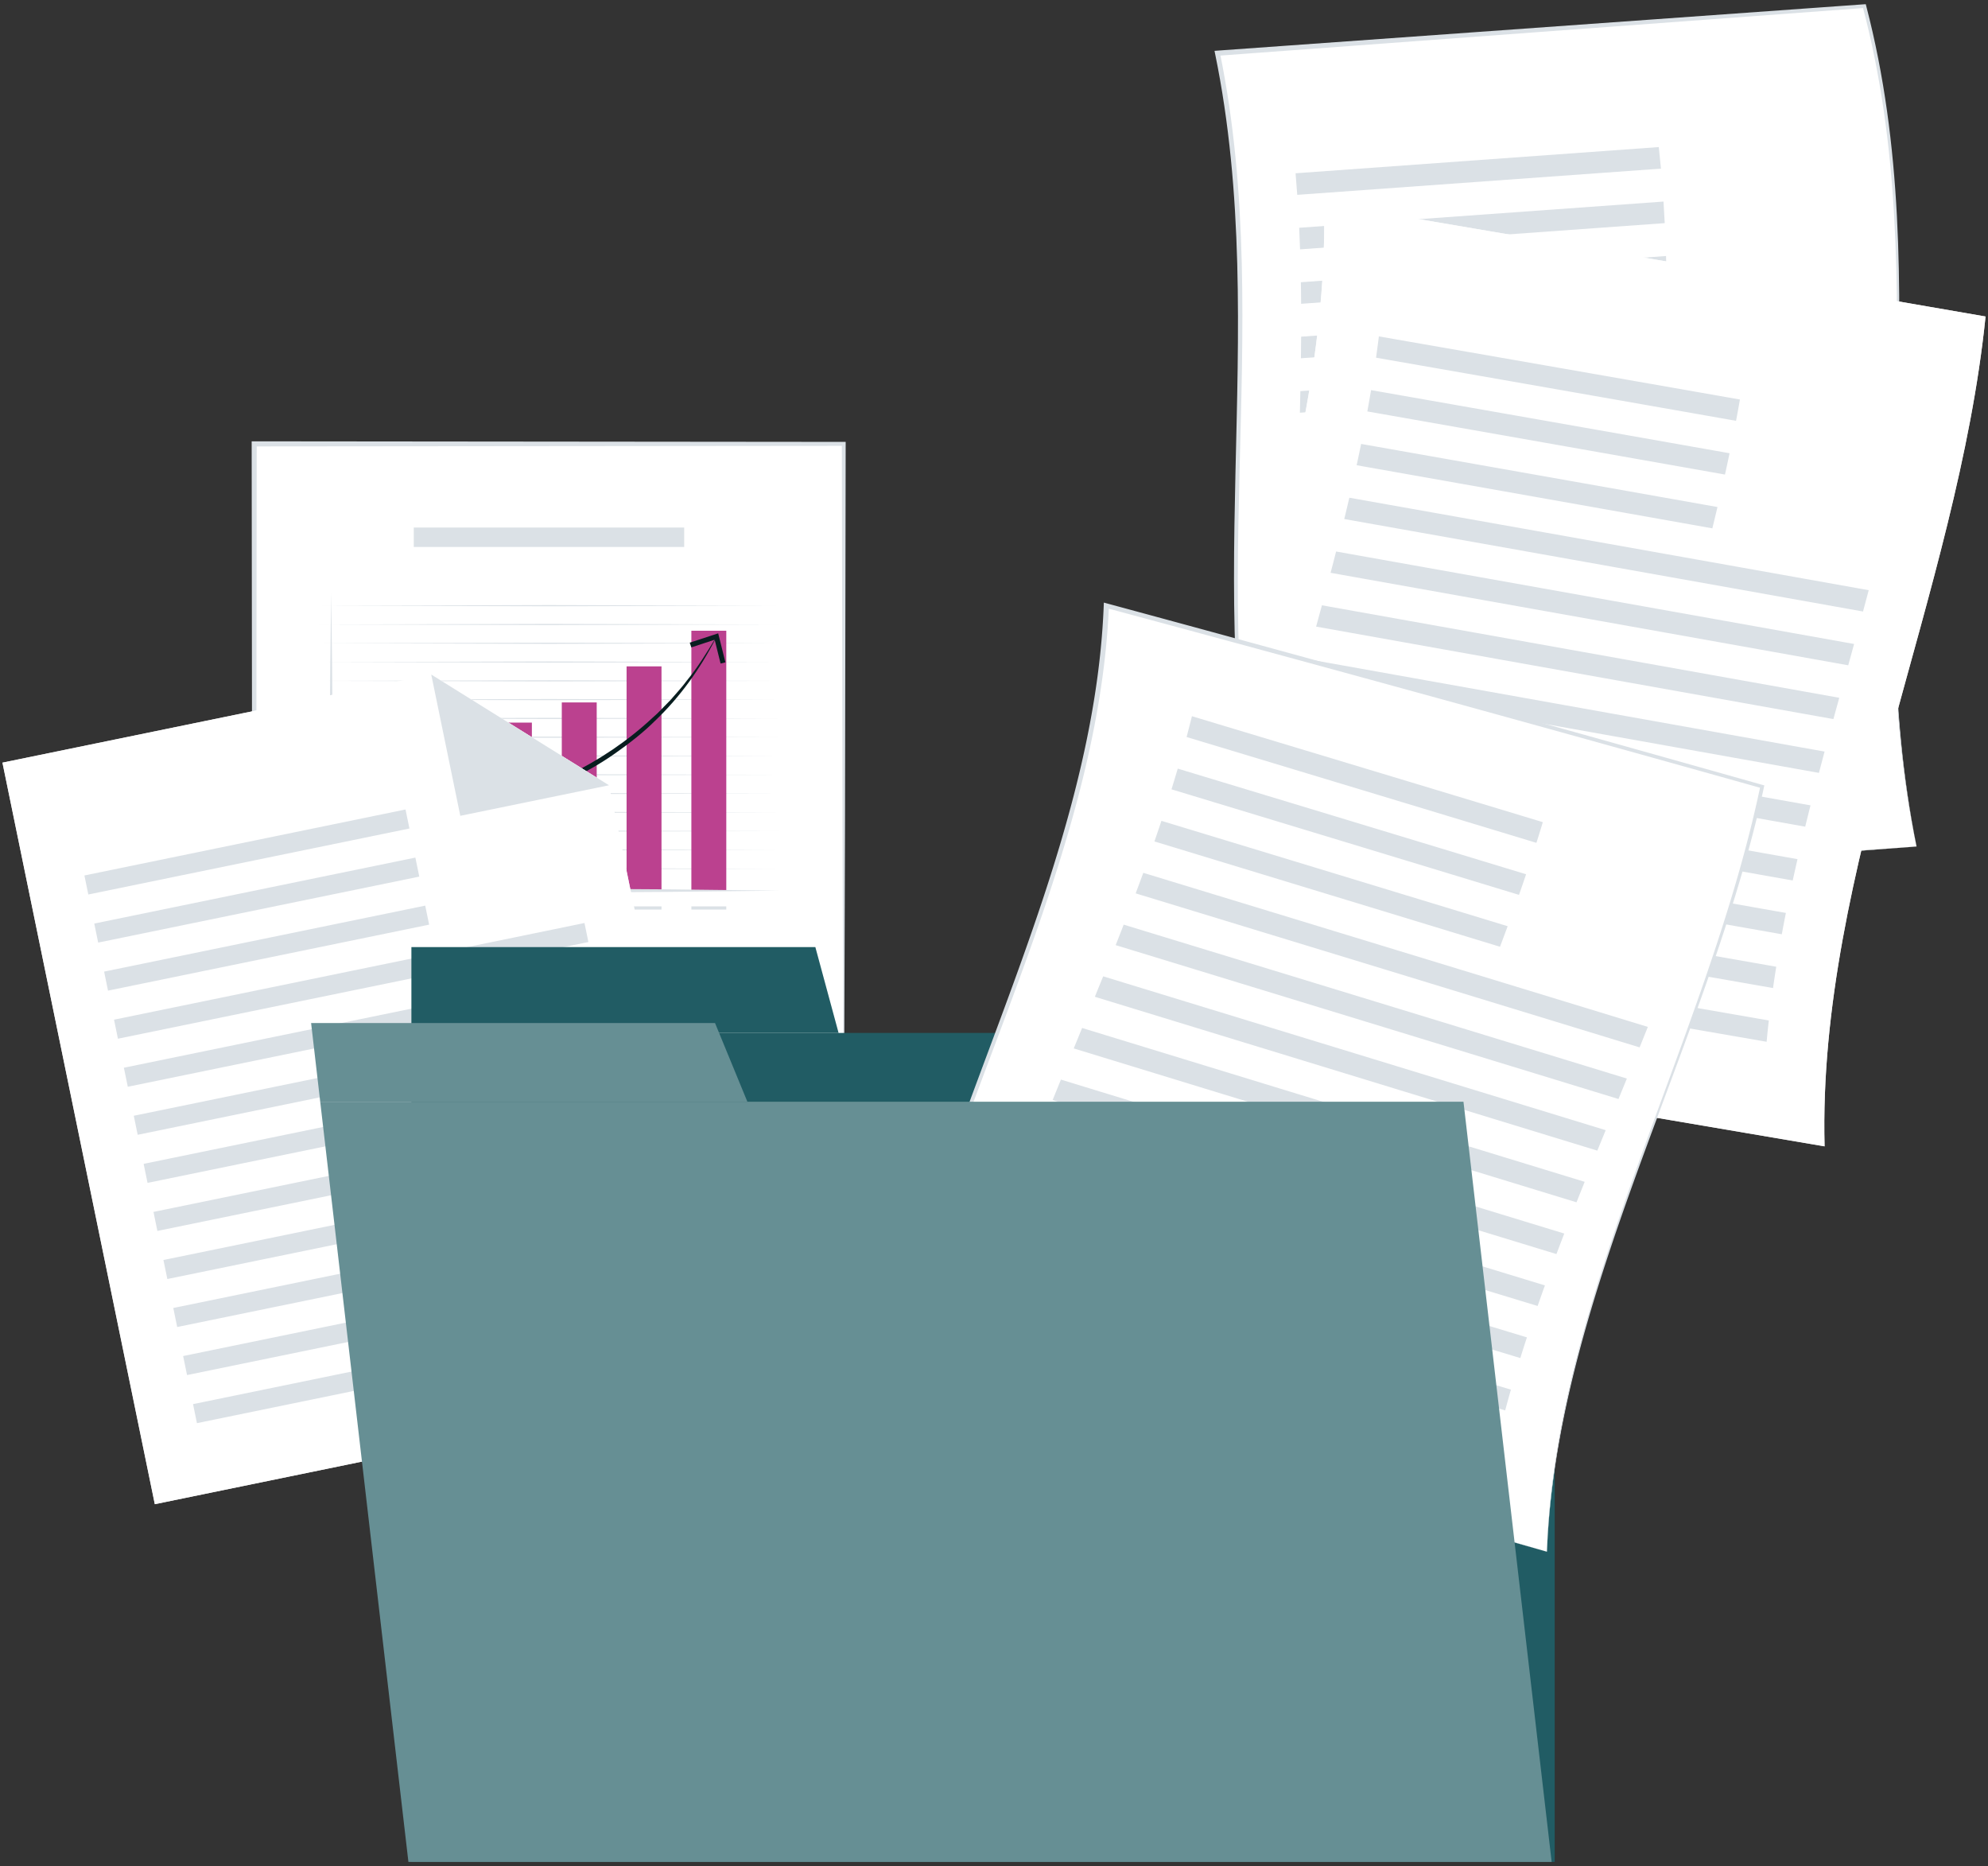
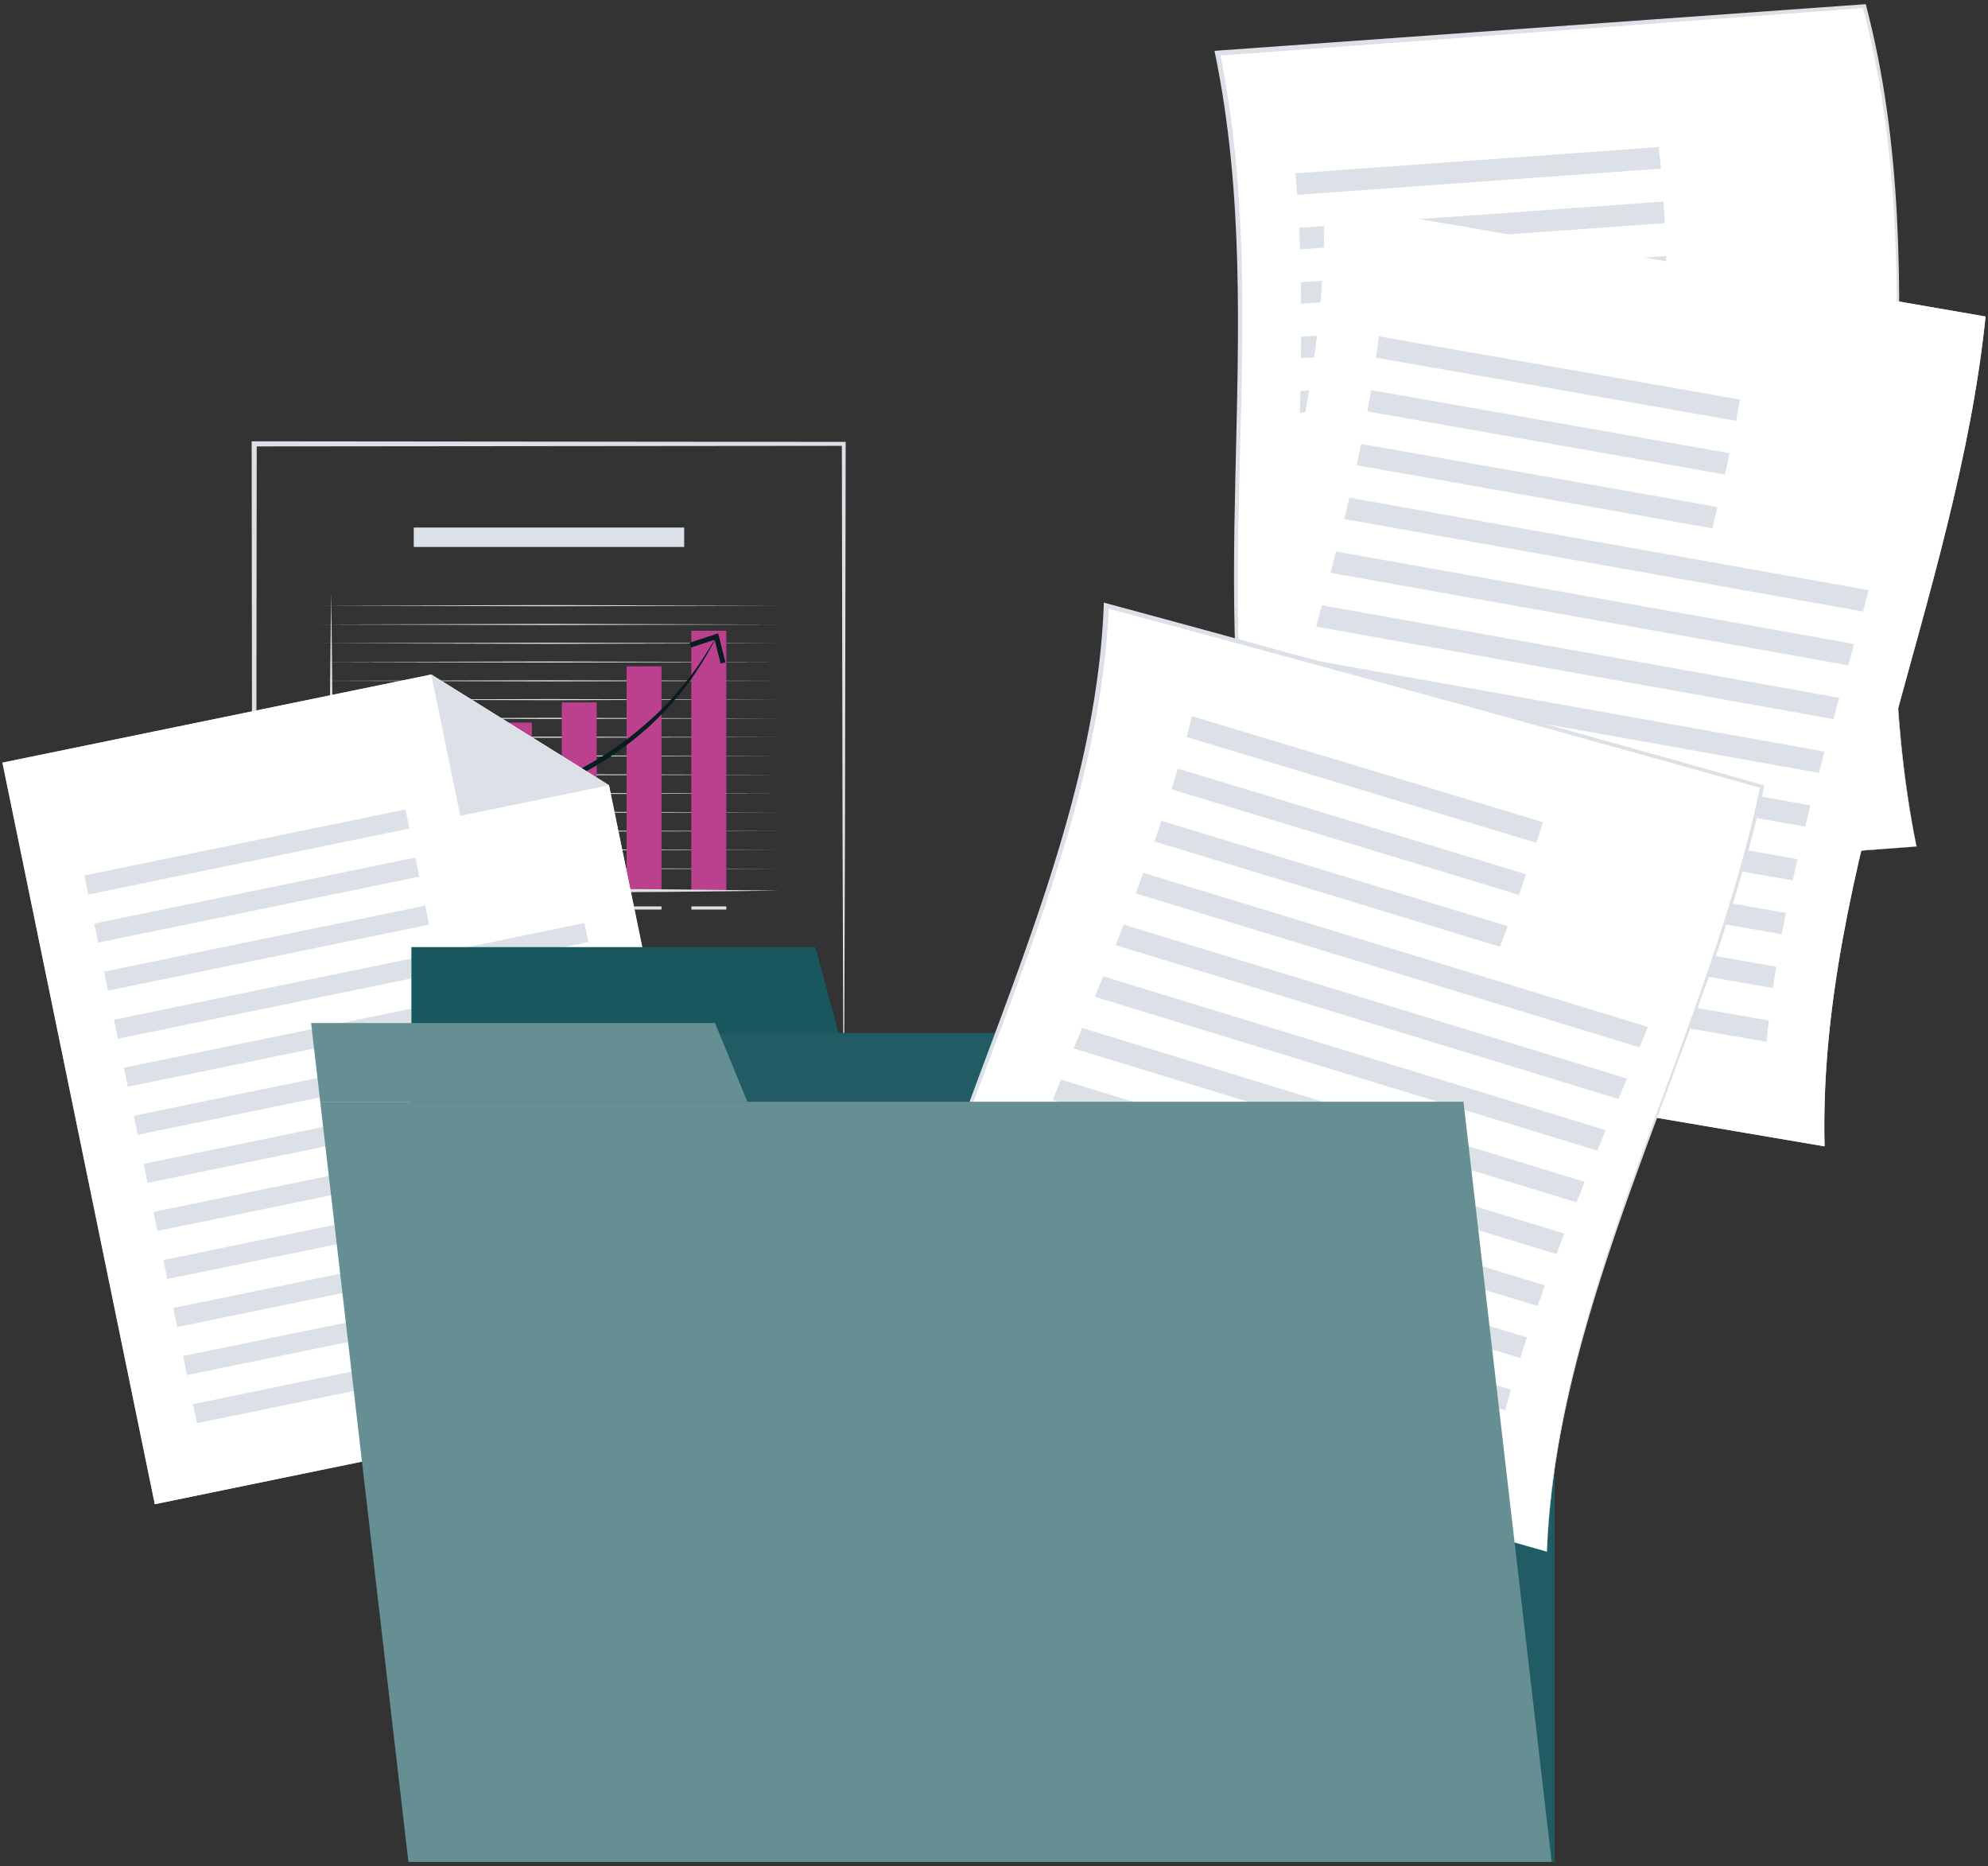
<svg xmlns="http://www.w3.org/2000/svg" width="390" height="366" fill="none">
  <rect width="100%" height="100%" fill="#333333" stroke="none" />
-   <path d="M165.521 87.055H49.861v148.48h115.66V87.055Z" fill="#fff" />
  <path d="m165.531 235.535-57.75.2-57.92.11h-.32v-.32l-.17-148.48v-.49h.49l115.66.11h.38v.38l-.13 74.34-.25 74.13.01.02Zm0 0-.25-74.34-.13-74.13.38.38-115.66.11.49-.49-.17 148.48-.32-.32 57.75.11 57.92.2h-.01Z" fill="#DBE1E6" />
  <path d="m62.522 118.796 45.179-.12 45.18.12-45.18.11-45.18-.11ZM62.522 122.475l45.179-.11 45.18.11-45.18.12-45.18-.12ZM62.522 126.165l45.179-.12 45.18.12-45.18.11-45.18-.11ZM62.522 129.844l45.179-.11 45.18.11-45.18.11-45.18-.11ZM62.522 133.536l45.179-.12 45.18.12-45.18.11-45.18-.11ZM62.522 137.215l45.179-.11 45.18.11-45.18.11-45.18-.11ZM62.522 140.895l45.179-.11 45.18.11-45.18.12-45.18-.12ZM62.522 144.585l45.179-.11 45.18.11-45.18.11-45.18-.11ZM62.522 148.264l45.179-.11 45.18.11-45.18.12-45.18-.12ZM62.522 151.956l45.179-.12 45.18.12-45.18.11-45.18-.11ZM62.522 155.635l45.179-.11 45.18.11-45.18.12-45.18-.12ZM62.522 159.325l45.179-.12 45.18.12-45.18.11-45.18-.11ZM62.522 163.005l45.179-.11 45.18.11-45.18.12-45.18-.12ZM62.522 166.694l45.179-.12 45.18.12-45.18.11-45.18-.11ZM62.522 170.376l45.179-.11 45.18.11-45.18.12-45.18-.12Z" fill="#DBE1E6" />
  <path d="M78.922 159.205h-6.85v15.46h6.85v-15.46ZM91.631 150.965h-6.85v23.71h6.85v-23.71ZM104.342 141.725h-6.85v32.95h6.85v-32.95ZM117.061 137.766h-6.85v36.91h6.85v-36.91ZM129.772 130.695h-6.85v43.98h6.85v-43.98ZM142.481 123.705h-6.85v50.96h6.85v-50.96Z" fill="#BB418F" />
  <path d="m64.97 116.205.18 14.62.12 14.62c.08 9.74.11 19.49.12 29.23l-.42-.42 21.98-.02 21.981.05 21.98.14 21.98.25-21.98.25-21.98.14-21.98.05-21.98-.02h-.42v-.42c.02-9.74.04-19.49.12-29.23l.12-14.62.18-14.62ZM78.922 177.766h-6.85v.62h6.85v-.62ZM91.631 177.766h-6.85v.62h6.85v-.62ZM104.342 177.766h-6.85v.62h6.85v-.62ZM117.061 177.766h-6.85v.62h6.85v-.62ZM129.772 177.766h-6.85v.62h6.85v-.62ZM142.481 177.766h-6.85v.62h6.85v-.62Z" fill="#DBE1E6" />
  <path d="M72.842 161.165c3.35-.05 6.69-.31 10.01-.76 3.32-.43 6.61-1.01 9.86-1.78 6.49-1.54 12.87-3.63 18.83-6.63 5.99-2.91 11.58-6.66 16.45-11.2l.93-.84.88-.89 1.75-1.79c1.08-1.27 2.24-2.48 3.22-3.83 2.12-2.58 3.88-5.44 5.61-8.31l.05.03c-3.05 5.97-7.01 11.53-11.91 16.19-2.39 2.38-5.08 4.45-7.83 6.39-2.76 1.94-5.7 3.62-8.72 5.12-6.06 2.97-12.51 5.1-19.09 6.48-6.59 1.35-13.32 2.09-20.03 1.81l-.01.01Z" fill="#081D1F" />
  <path d="m142.312 129.905-.95.24-1.16-4.68-4.58 1.51-.31-.93 5.58-1.83 1.42 5.69Z" fill="#081D1F" />
  <path d="M60.58 201.465h94.221v-3.81h-94.22v3.81ZM60.58 211.094h53.051v-3.81h-53.05v3.81ZM81.17 107.275h53.051v-3.81h-53.05v3.81Z" fill="#DBE1E6" />
  <path d="m143.66 271.735-113.29 23.28L.48 149.575l84.12-17.28 34.87 21.72 24.19 117.72Z" fill="#fff" />
  <path opacity=".8" d="m143.66 271.735-113.29 23.28L.48 149.575l84.12-17.28 34.87 21.72 24.19 117.72Z" fill="#fff" />
  <path d="m84.6 132.295 34.87 21.72-29.17 5.99-5.7-27.71ZM17.326 175.436l62.994-12.942-.766-3.732-62.995 12.942.767 3.732ZM19.26 184.87l62.994-12.942-.767-3.732-62.994 12.942.767 3.732ZM21.191 194.292l62.995-12.942-.767-3.732-62.994 12.942.766 3.732ZM23.137 203.721l92.293-18.961-.767-3.732-92.292 18.961.766 3.732ZM25.07 213.145l92.291-18.961-.766-3.732-92.293 18.961.767 3.732ZM27.01 222.565l92.293-18.961-.767-3.733-92.292 18.962.767 3.732ZM28.944 231.999l92.292-18.962-.766-3.732-92.293 18.962.767 3.732ZM30.876 241.423l92.292-18.962-.767-3.732-92.292 18.962.767 3.732ZM32.829 250.854l92.292-18.961-.767-3.732-92.292 18.961.767 3.732ZM34.762 260.266l92.293-18.961-.767-3.732-92.292 18.961.766 3.732ZM36.694 269.69l92.292-18.961-.766-3.733-92.293 18.962.767 3.732ZM38.637 279.122l92.293-18.962-.767-3.732-92.292 18.962.766 3.732Z" fill="#DBE1E6" />
  <path d="M375.98 166.025c-42.39 3.08-84.69 6.16-126.91 9.24-14.45-54.94 1.03-109.88-10.23-164.82 42.39-3.08 84.7-6.16 126.91-9.24 14.44 54.94-1.05 109.88 10.23 164.82Z" fill="#fff" />
  <path d="M375.98 166.024c-42.37 3.18-84.65 6.37-126.82 9.55-.1 0-.2.02-.3.02-.03-.1-.06-.21-.08-.31-14.52-54.94.89-109.87-10.42-164.81-.03-.17-.07-.33-.1-.5.16-.01.33-.02.49-.04 42.39-3.03 84.7-6.06 126.92-9.09.12 0 .23-.02.35-.02l.09.35c14.33 54.95-1.28 109.9 9.88 164.85h-.01Zm0 0c-11.39-54.93 3.97-109.87-10.58-164.8.15.11.29.22.44.33-42.21 3.13-84.51 6.26-126.9 9.38.13-.18.26-.36.39-.53 11.21 54.95-4.34 109.89 10.04 164.84-.13-.1-.26-.19-.39-.29 42.24-2.98 84.58-5.95 126.99-8.93h.01Z" fill="#DBE1E6" />
  <path d="M254.16 33.984c23.77-1.71 47.52-3.42 71.26-5.14.15 1.41.29 2.82.42 4.23-23.76 1.71-47.55 3.42-71.35 5.14-.1-1.41-.21-2.82-.33-4.23ZM254.871 44.673c23.84-1.71 47.66-3.42 71.47-5.14.09 1.41.17 2.82.24 4.23-23.83 1.71-47.68 3.42-71.54 5.14-.05-1.41-.1-2.82-.17-4.23ZM255.199 55.353c23.89-1.71 47.77-3.42 71.64-5.14.04 1.41.08 2.82.1 4.23-23.89 1.71-47.79 3.42-71.69 5.14 0-1.41-.02-2.82-.05-4.23ZM255.251 66.034c35.06-2.51 70.11-5.02 105.13-7.53.01 1.41.02 2.82.02 4.23-35.05 2.51-70.11 5.02-105.19 7.53.02-1.41.03-2.82.04-4.23ZM255.1 76.714l105.26-7.53-.06 4.23-105.29 7.53.09-4.23ZM254.86 87.403l105.32-7.53c-.03 1.41-.06 2.82-.1 4.23l-105.32 7.53c.03-1.41.07-2.82.1-4.23ZM254.609 98.085l105.31-7.53c-.03 1.41-.07 2.82-.1 4.23l-105.29 7.53c.02-1.41.05-2.82.08-4.23ZM254.44 108.764l105.24-7.53c-.03 1.41-.05 2.82-.07 4.23-35.08 2.51-70.15 5.02-105.2 7.53 0-1.41 0-2.82.02-4.23h.01ZM254.449 119.444c35.01-2.51 70.05-5.02 105.11-7.53v4.23c-35.03 2.51-70.05 5.02-105.04 7.53-.03-1.41-.06-2.82-.07-4.23ZM254.74 130.134c34.94-2.51 69.91-5.02 104.91-7.53.03 1.41.06 2.82.11 4.23-34.97 2.51-69.9 5.02-104.81 7.53-.08-1.41-.15-2.82-.21-4.23ZM255.381 140.813c34.84-2.51 69.73-5.02 104.64-7.53.07 1.41.16 2.82.25 4.23-34.88 2.51-69.72 5.02-104.52 7.53-.14-1.41-.26-2.82-.38-4.23h.01ZM256.48 151.493c34.73-2.51 69.5-5.02 104.31-7.53.13 1.41.28 2.82.43 4.23-34.77 2.51-69.49 5.02-104.16 7.53-.21-1.41-.4-2.82-.58-4.23Z" fill="#DBE1E6" />
  <path d="M357.94 224.834c-43.76-7.42-86.98-14.84-129.79-22.26 5.54-54.25 32.98-108.51 31.58-162.76 43.76 7.42 86.98 14.84 129.79 22.26-5.54 54.25-32.98 108.51-31.58 162.76Z" fill="#fff" />
  <path opacity=".8" d="M357.94 224.834c-43.76-7.42-86.98-14.84-129.79-22.26 5.54-54.25 32.98-108.51 31.58-162.76 43.76 7.42 86.98 14.84 129.79 22.26-5.54 54.25-32.98 108.51-31.58 162.76Z" fill="#fff" />
  <path d="M270.491 65.975c23.72 4.13 47.33 8.25 70.84 12.38-.24 1.39-.49 2.79-.76 4.18a49616.7 49616.7 0 0 0-70.62-12.38c.19-1.39.38-2.79.55-4.18h-.01ZM268.97 76.514c23.54 4.13 46.97 8.25 70.33 12.38-.29 1.39-.59 2.79-.9 4.18-23.31-4.13-46.68-8.25-70.16-12.38.25-1.39.5-2.79.73-4.18ZM267.011 87.064c23.38 4.13 46.68 8.25 69.92 12.38-.33 1.39-.67 2.79-1.01 4.18-23.2-4.13-46.46-8.25-69.78-12.38.3-1.39.6-2.79.88-4.18h-.01ZM264.701 97.615c34.08 6.05 68.02 12.09 101.9 18.14-.37 1.39-.75 2.79-1.12 4.18-33.85-6.05-67.75-12.09-101.77-18.14.34-1.39.67-2.79 1-4.18h-.01ZM262.111 108.164c33.94 6.05 67.8 12.09 101.62 18.14-.38 1.39-.77 2.79-1.15 4.18-33.82-6.05-67.65-12.09-101.55-18.14.37-1.39.73-2.79 1.08-4.18ZM259.331 118.715c33.86 6.05 67.67 12.09 101.49 18.14-.38 1.39-.77 2.79-1.15 4.18l-101.48-18.14 1.14-4.18ZM256.441 129.264c33.82 6.05 67.63 12.09 101.5 18.14l-1.11 4.18c-33.9-6.05-67.72-12.09-101.54-18.14.39-1.39.77-2.79 1.15-4.18ZM253.531 139.814c33.83 6.05 67.69 12.09 101.65 18.14-.35 1.39-.7 2.79-1.04 4.18-34.01-6.05-67.9-12.09-101.75-18.14l1.14-4.18ZM250.68 150.365c33.89 6.05 67.85 12.09 101.95 18.14-.32 1.39-.63 2.79-.94 4.18-34.17-6.05-68.18-12.09-102.1-18.14.36-1.39.73-2.79 1.09-4.18ZM247.971 160.914c33.99 6.05 68.1 12.09 102.38 18.14-.28 1.39-.55 2.79-.8 4.18-34.37-6.05-68.55-12.09-102.6-18.14.33-1.39.67-2.79 1.02-4.18ZM245.49 171.465c34.15 6.05 68.45 12.09 102.97 18.14-.22 1.39-.44 2.79-.63 4.18-34.63-6.05-69.01-12.09-103.23-18.14.29-1.39.59-2.79.9-4.18h-.01ZM243.311 182.004c34.35 6.05 68.89 12.09 103.69 18.14-.16 1.39-.3 2.79-.43 4.18-34.93-6.05-69.57-12.09-104.01-18.14.24-1.39.5-2.79.76-4.18h-.01Z" fill="#DBE1E6" />
  <path d="M305.001 202.594H80.711v162.58H305v-162.58Z" fill="#19575E" />
  <path d="M159.951 185.754h-79.24v16.84h83.8l-4.56-16.84Z" fill="#19575E" />
  <g opacity=".1" fill="#668F94">
    <path d="M305.001 202.594H80.711v162.58H305v-162.58Z" />
-     <path d="M159.951 185.754h-79.24v16.84h83.8l-4.56-16.84Z" />
  </g>
  <path d="M303.471 304.333c-43.79-12.53-86.61-24.91-128.76-37.18 10.6-49.54 40.3-98.08 42.32-148.37 43.75 11.8 86.54 23.62 128.66 35.48-10.74 50.35-40.41 99.37-42.22 150.06v.01Z" fill="#fff" />
  <path d="M303.472 304.334a29076.907 29076.907 0 0 1-129.12-36.99l.06-.28c10.56-49.56 40.2-98.11 42.12-148.42 0-.15.01-.3.02-.46.17.05.34.09.51.14 43.78 11.84 86.58 23.71 128.71 35.62.12.03.23.07.35.1-.02.11-.05.22-.07.32-10.88 50.32-40.63 99.31-42.57 149.96l-.01.01Zm0 0c1.69-50.72 31.27-99.77 41.87-150.16.09.14.19.28.28.42-42.11-11.82-84.88-23.6-128.61-35.35.18-.11.35-.21.53-.32-2.13 50.27-31.88 98.79-42.52 148.32-.08-.12-.16-.24-.25-.37 42.11 12.36 84.91 24.83 128.7 37.45v.01Z" fill="#DBE1E6" />
  <path d="M233.819 140.465c23.054 6.943 46 13.864 68.846 20.782a201.57 201.57 0 0 1-1.256 4.058 50878.813 50878.813 0 0 0-68.627-20.755c.355-1.357.712-2.724 1.047-4.084l-.01-.001ZM231.047 150.748c22.875 6.921 45.643 13.82 68.339 20.72-.454 1.345-.92 2.699-1.394 4.042a58324.587 58324.587 0 0 0-68.171-20.7c.415-1.35.831-2.71 1.226-4.062ZM227.836 160.985a71411.652 71411.652 0 0 1 67.932 20.671c-.494 1.341-.999 2.69-1.503 4.029a78640.349 78640.349 0 0 0-67.793-20.654c.464-1.344.93-2.698 1.374-4.045l-.01-.001ZM224.278 171.183c33.109 10.091 66.08 20.156 98.991 30.223-.534 1.336-1.079 2.68-1.613 4.016a117722.55 117722.55 0 0 0-98.862-30.208c.504-1.339.999-2.689 1.494-4.03l-.01-.001ZM220.441 181.346c32.971 10.075 65.862 20.13 98.713 30.19-.543 1.334-1.098 2.677-1.642 4.012a239682.13 239682.13 0 0 0-98.644-30.181 321.084 321.084 0 0 0 1.573-4.021ZM216.417 191.486c32.891 10.065 65.733 20.114 98.584 30.174-.544 1.334-1.099 2.678-1.643 4.012-32.871-10.062-65.703-20.11-98.574-30.173.544-1.334 1.089-2.678 1.633-4.013ZM212.284 201.614a411935.96 411935.96 0 0 0 98.594 30.175c-.534 1.336-1.069 2.682-1.603 4.017-32.93-10.069-65.782-20.12-98.633-30.18.553-1.333 1.098-2.677 1.642-4.012ZM208.13 211.74c32.861 10.061 65.753 20.116 98.743 30.193a637.556 637.556 0 0 0-1.534 4.025 122947.997 122947.997 0 0 1-98.842-30.205c.544-1.334 1.089-2.678 1.633-4.013ZM204.037 221.873a99694.854 99694.854 0 0 0 99.041 30.229c-.484 1.341-.96 2.694-1.434 4.037a81590.478 81590.478 0 0 1-99.19-30.247c.524-1.337 1.059-2.682 1.583-4.019ZM200.081 232.021a71514.06 71514.06 0 0 0 99.468 30.28 204.767 204.767 0 0 0-1.296 4.054 64789.26 64789.26 0 0 1-99.686-30.307c.495-1.34 1-2.689 1.514-4.027ZM196.354 242.198c33.179 10.1 66.508 20.208 100.054 30.352a198.663 198.663 0 0 0-1.127 4.074 51514.188 51514.188 0 0 1-100.311-30.382c.454-1.346.92-2.7 1.394-4.042l-.01-.002ZM192.926 252.4a47621.534 47621.534 0 0 0 100.768 30.438 196.657 196.657 0 0 0-.927 4.098 43691.91 43691.91 0 0 1-101.086-30.476c.405-1.351.83-2.71 1.255-4.058l-.01-.002Z" fill="#DBE1E6" />
  <path d="M304.4 365.174H80.12l-17.3-149.09H287.1l17.3 149.09Z" fill="#668F94" />
  <path d="M140.271 200.645h-79.24l1.79 15.44h83.8l-6.35-15.44Z" fill="#668F94" />
</svg>